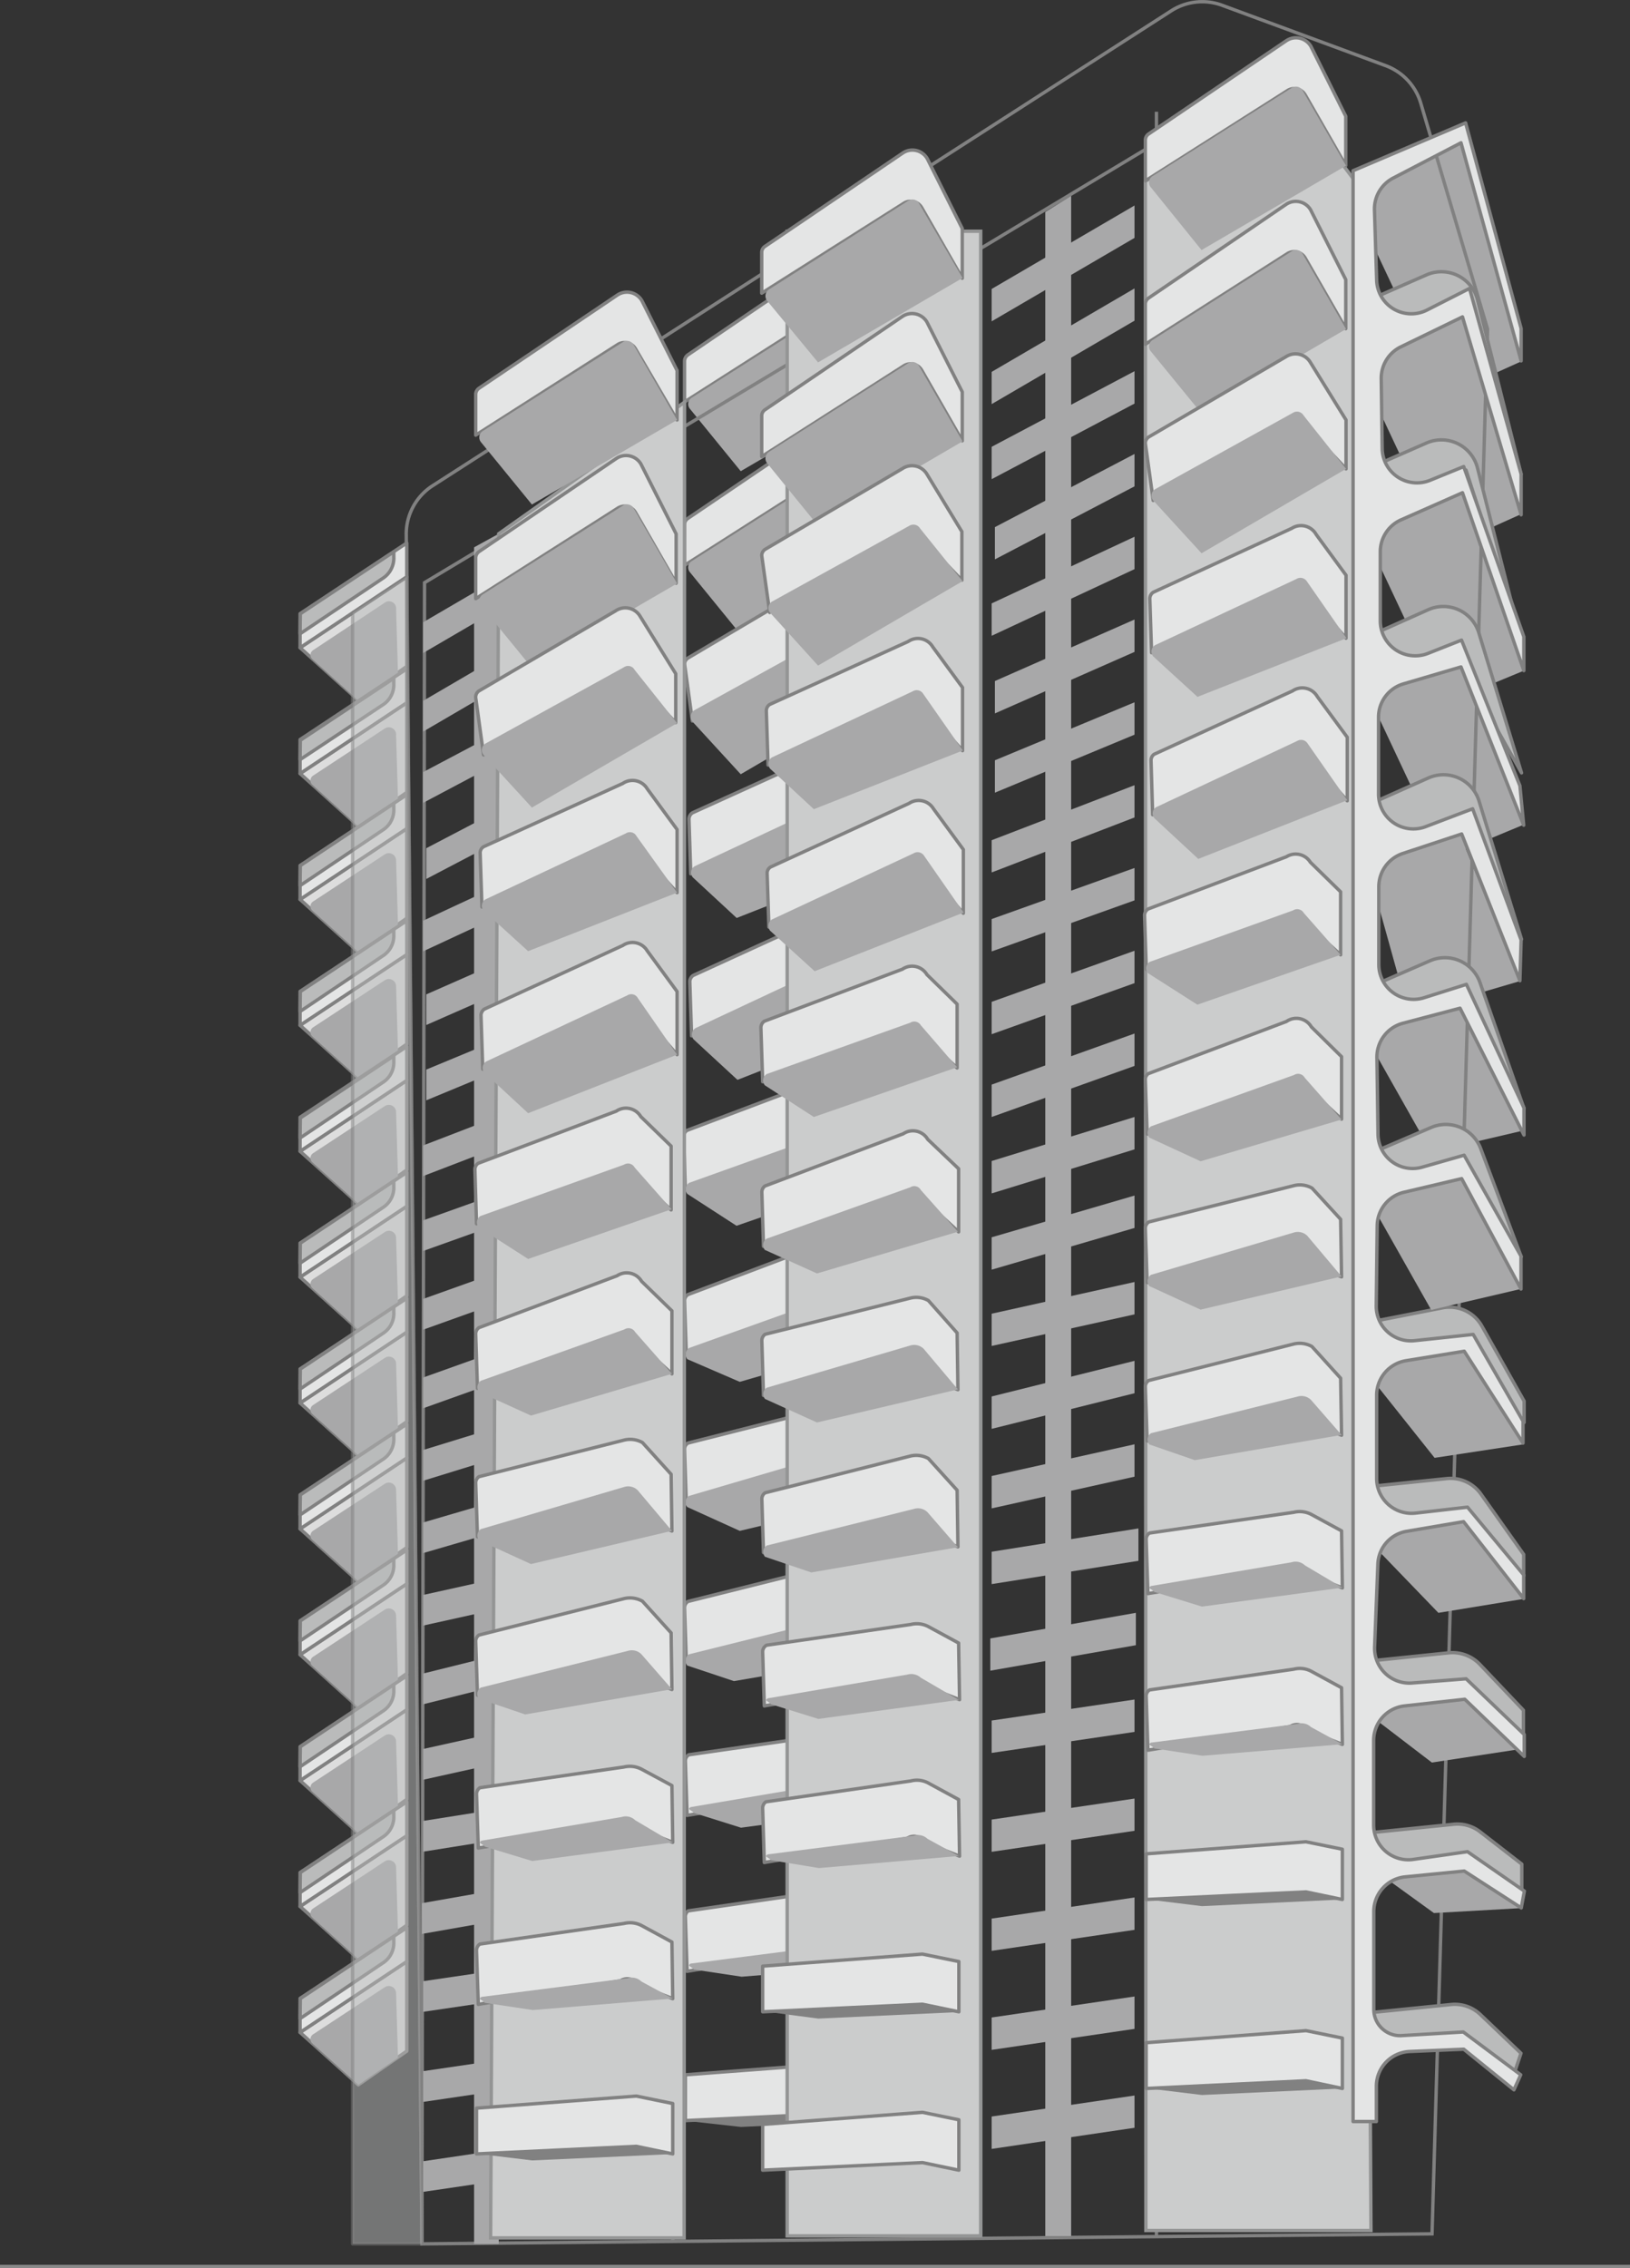
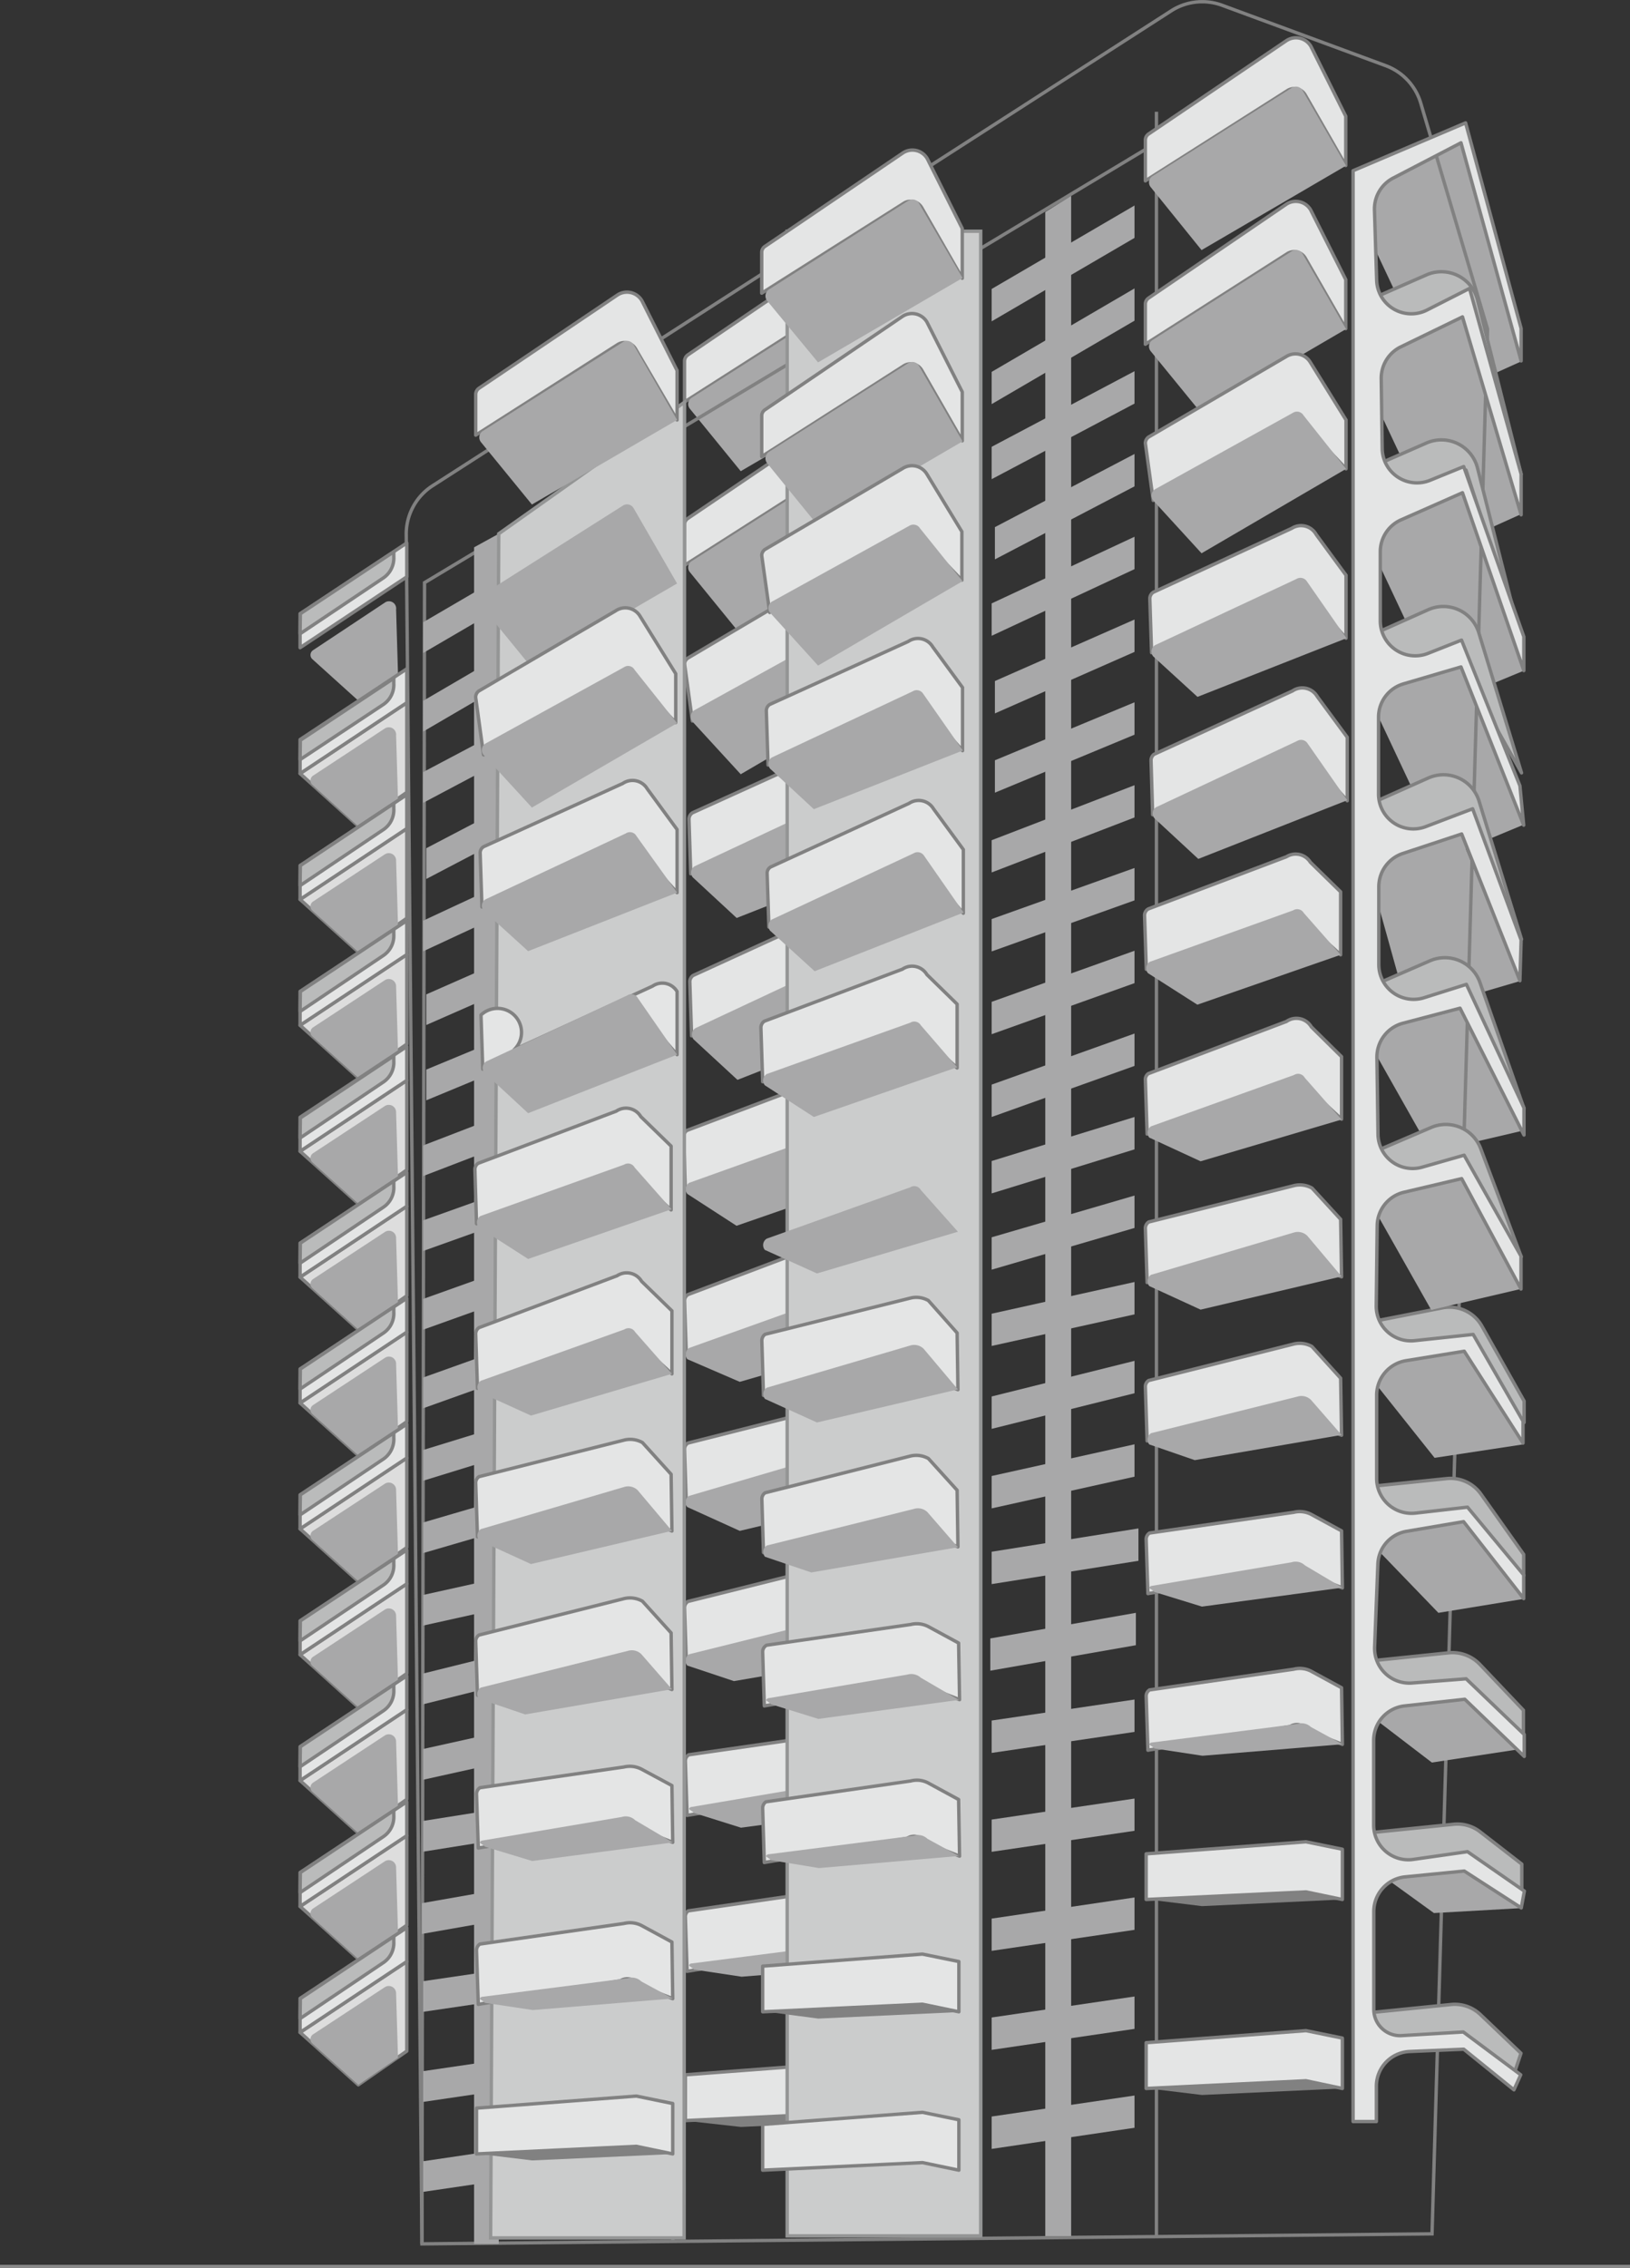
<svg xmlns="http://www.w3.org/2000/svg" viewBox="0 0 120.37 167.42">
  <rect x="0" y="0" width="120.37" height="167.42" fill="#333333" stroke="none" />
  <defs>
    <style>.cls-1{opacity:0.9;}.cls-2{fill:#f7f8f8;}.cls-2,.cls-5,.cls-6,.cls-7,.cls-9{stroke:#898989;}.cls-2,.cls-6,.cls-7,.cls-9{stroke-linecap:round;stroke-linejoin:round;}.cls-2,.cls-5,.cls-6,.cls-7,.cls-8,.cls-9{stroke-width:0.25px;}.cls-3{fill:#b5b5b6;}.cls-4{fill:#898989;}.cls-5{fill:none;}.cls-5,.cls-8{stroke-miterlimit:10;}.cls-6{fill:#efefef;}.cls-7,.cls-9{fill:#c9caca;}.cls-8{fill:#dcdddd;stroke:#9fa0a0;}.cls-9{opacity:0.49;}</style>
  </defs>
  <title>资源 5</title>
  <g id="图层_2" data-name="图层 2">
    <g id="图层_1-2" data-name="图层 1">
      <g class="cls-1">
        <path class="cls-2" d="M50.55,26.67v3L61,23a.93.93,0,0,1,1.31.32l3,5.22V24.9l-2.6-5.17a1.28,1.28,0,0,0-1.81-.4L50.79,26.2A.58.58,0,0,0,50.55,26.67Z" />
        <path class="cls-3" d="M54.7,34.78l10.67-6.23L62.16,23a.56.56,0,0,0-.79-.19L51.08,29.36a.55.55,0,0,0-.13.82Z" />
        <path class="cls-2" d="M50.55,38.73v3L61,35.07a.93.93,0,0,1,1.31.32l3,5.22V37l-2.6-5.17a1.28,1.28,0,0,0-1.81-.4L50.79,38.27A.55.55,0,0,0,50.55,38.73Z" />
        <path class="cls-3" d="M54.7,46.84l10.67-6.23-3.21-5.56a.57.57,0,0,0-.79-.19L51.08,41.42a.55.55,0,0,0-.13.82Z" />
        <path class="cls-2" d="M50.55,49l.58,4.22,10-5.7a.94.94,0,0,1,1.31.32l2.88,3V47.27L62.74,43a1.28,1.28,0,0,0-1.81-.41L50.79,48.58A.56.56,0,0,0,50.55,49Z" />
        <path class="cls-3" d="M54.7,57.15l10.67-6.23L62.23,47a.56.56,0,0,0-.78-.19L51.27,52.43a.56.56,0,0,0-.14.83Z" />
        <path class="cls-2" d="M50.88,60.5l.13,4L61.34,60a.93.93,0,0,1,1.31.32l2.72,3.09V58.77l-2.2-3a1.28,1.28,0,0,0-1.81-.41L51.13,60A.57.57,0,0,0,50.88,60.5Z" />
        <path class="cls-3" d="M54.4,67.76l11-4.33-2.91-4.18a.57.57,0,0,0-.79-.19l-10.4,4.88a.55.55,0,0,0-.14.82Z" />
        <path class="cls-2" d="M50.94,72.46l.13,4L61.4,72a.93.93,0,0,1,1.31.32l2.72,3.09V70.73l-2.2-3a1.28,1.28,0,0,0-1.81-.41L51.19,72A.57.57,0,0,0,50.94,72.46Z" />
        <path class="cls-3" d="M54.46,79.71l11-4.32-2.91-4.18a.56.56,0,0,0-.79-.19l-10.4,4.87a.56.56,0,0,0-.14.83Z" />
        <path class="cls-2" d="M50.49,83.87l.12,4,10.57-3.64a.94.94,0,0,1,1.31.32L65,86.8V82.15L62.74,80a1.28,1.28,0,0,0-1.81-.41l-10.2,3.85A.56.56,0,0,0,50.49,83.87Z" />
        <path class="cls-3" d="M54.39,90.48,65,86.8l-2.72-3.09a.56.56,0,0,0-.79-.19l-10.6,3.79a.56.56,0,0,0-.13.82Z" />
        <path class="cls-2" d="M50.55,96l.13,4,10.57-3.63a.93.93,0,0,1,1.31.32L65,99V94.3l-2.23-2.18a1.28,1.28,0,0,0-1.81-.4L50.8,95.56A.56.56,0,0,0,50.55,96Z" />
        <path class="cls-3" d="M54.63,102,65,99l-2.72-3.1a.57.57,0,0,0-.79-.19l-10.6,3.79a.57.57,0,0,0-.13.83Z" />
        <path class="cls-2" d="M50.55,107l.13,4,10.5-1.74a.93.93,0,0,1,1.31.32l2.55,1L65,106.36,62.86,104a1.87,1.87,0,0,0-1.35-.19L50.8,106.52A.54.54,0,0,0,50.55,107Z" />
        <path class="cls-3" d="M54.63,113,65,110.54l-2.53-3a1,1,0,0,0-1-.23l-10.59,3.11a.56.56,0,0,0-.13.82Z" />
        <path class="cls-2" d="M50.55,118.68l.13,3.95,10.5-1.74a.93.93,0,0,1,1.31.32l2.55,1L65,118.05l-2.12-2.34a1.82,1.82,0,0,0-1.35-.18L50.8,118.21A.56.56,0,0,0,50.55,118.68Z" />
        <path class="cls-3" d="M54.2,124.09,65,122.24l-2.26-2.6a1,1,0,0,0-1-.23l-10.86,2.7a.57.57,0,0,0-.13.83Z" />
        <path class="cls-2" d="M50.61,130l.13,4,10.51-1.75a.94.94,0,0,1,1.31.32l2.54,1L65,129.33l-2.19-1.19A1.82,1.82,0,0,0,61.5,128l-10.64,1.53A.54.54,0,0,0,50.61,130Z" />
        <path class="cls-3" d="M54.72,134.91l10.38-1.4-2.77-1.64a1,1,0,0,0-1-.23L51,133.39c-.28.18,0,.17.25.43Z" />
        <path class="cls-2" d="M50.61,141.51l.13,4,10.51-1.74a.94.94,0,0,1,1.31.32l2.54,1L65,140.88l-2.19-1.18a1.87,1.87,0,0,0-1.35-.19l-10.64,1.54A.53.53,0,0,0,50.61,141.51Z" />
        <path class="cls-3" d="M54.77,145.91l10.33-.84-2.32-1.27a1,1,0,0,0-1-.24L51,144.94c-.28.18,0,.18.25.44Z" />
        <path class="cls-4" d="M54.72,157l10.38-.49-3.18-1.48a1,1,0,0,0-1-.23L50.86,156v.57Z" />
        <polygon class="cls-2" points="62.41 152.26 50.61 153.15 50.61 156.53 62.41 155.97 65.1 156.53 65.1 152.81 62.41 152.26" />
        <polygon class="cls-3" points="100.72 62.95 107.81 61.61 112.24 72.42 108.32 73.57 103.22 71.93 100.72 62.95" />
        <polygon class="cls-3" points="100.84 49.94 107.93 48.6 112.52 60.87 106.68 63.3 101.8 52.92 100.84 49.94" />
        <polygon class="cls-3" points="100.84 38.57 108.23 34.7 112.52 49.51 106.68 51.93 101.8 41.56 100.84 38.57" />
        <polygon class="cls-3" points="100.38 26.24 107.77 22.36 112.33 37.95 106.65 40.51 101.34 29.22 100.38 26.24" />
        <polygon class="cls-3" points="100.38 13.79 107.77 9.91 112.33 26.68 106.65 29.24 101.34 17.96 100.38 13.79" />
        <polygon class="cls-3" points="100.72 76.22 107.84 74 112.28 83.5 105.69 85.04 101.24 77.17 100.72 76.22" />
        <path class="cls-5" d="M31.16,165.63,30,39.43A4.24,4.24,0,0,1,32,35.82L86.49.8A4.24,4.24,0,0,1,90.25.39l12.06,4.45a4.23,4.23,0,0,1,2.61,2.78l4.93,16.67-4.1,140.6Z" />
        <line class="cls-5" x1="85.4" y1="8.25" x2="85.4" y2="165.05" />
        <line class="cls-5" x1="49.69" y1="30.98" x2="49.69" y2="165.37" />
        <line class="cls-5" x1="72.42" y1="18.34" x2="72.42" y2="165.05" />
        <polyline class="cls-5" points="85.4 10.54 31.35 43.01 31.16 165.63" />
        <polygon class="cls-3" points="79.1 165.05 77.19 165.05 77.19 15.65 79.1 14.46 79.1 165.05" />
        <polygon class="cls-3" points="83.78 17.56 73.23 23.72 73.23 21.33 83.78 15.17 83.78 17.56" />
        <polygon class="cls-3" points="83.78 23.67 73.23 29.83 73.23 27.45 83.78 21.29 83.78 23.67" />
        <polygon class="cls-3" points="83.78 29.79 73.23 35.37 73.23 32.98 83.78 27.4 83.78 29.79" />
        <polygon class="cls-3" points="83.78 35.9 73.47 41.29 73.47 38.91 83.78 33.51 83.78 35.9" />
        <polygon class="cls-3" points="83.78 42.01 73.23 46.93 73.23 44.54 83.78 39.62 83.78 42.01" />
        <polygon class="cls-3" points="83.78 48.12 73.47 52.66 73.47 50.27 83.78 45.73 83.78 48.12" />
        <polygon class="cls-3" points="83.78 54.23 73.47 58.51 73.47 56.12 83.78 51.84 83.78 54.23" />
        <polygon class="cls-3" points="83.78 60.34 73.23 64.4 73.23 62.02 83.78 57.96 83.78 60.34" />
        <polygon class="cls-3" points="83.78 66.46 73.23 70.23 73.23 67.84 83.78 64.07 83.78 66.46" />
        <polygon class="cls-3" points="83.78 72.57 73.23 76.34 73.23 73.95 83.78 70.18 83.78 72.57" />
        <polygon class="cls-3" points="83.78 78.68 73.23 82.45 73.23 80.06 83.78 76.29 83.78 78.68" />
        <polygon class="cls-3" points="83.78 84.84 73.23 88.09 73.23 85.7 83.78 82.45 83.78 84.84" />
        <polygon class="cls-3" points="83.78 90.64 73.23 93.72 73.23 91.33 83.78 88.25 83.78 90.64" />
        <polygon class="cls-3" points="83.78 97.02 73.23 99.35 73.23 96.97 83.78 94.63 83.78 97.02" />
        <polygon class="cls-3" points="83.78 102.84 73.23 105.47 73.23 103.08 83.78 100.45 83.78 102.84" />
        <polygon class="cls-3" points="83.78 109 73.23 111.34 73.23 108.95 83.78 106.61 83.78 109" />
        <polygon class="cls-3" points="84.07 115.21 73.23 116.93 73.23 114.54 84.07 112.82 84.07 115.21" />
        <polygon class="cls-3" points="83.88 121.44 73.13 123.32 73.13 120.94 83.88 119.05 83.88 121.44" />
        <polygon class="cls-3" points="83.78 127.84 73.23 129.39 73.23 127 83.78 125.45 83.78 127.84" />
        <polygon class="cls-3" points="83.78 135.14 73.23 136.69 73.23 134.31 83.78 132.76 83.78 135.14" />
        <polygon class="cls-3" points="83.78 142.45 73.23 144 73.23 141.62 83.78 140.06 83.78 142.45" />
        <polygon class="cls-3" points="83.78 149.76 73.23 151.31 73.23 148.92 83.78 147.37 83.78 149.76" />
        <polygon class="cls-3" points="83.78 157.06 73.23 158.62 73.23 156.23 83.78 154.68 83.78 157.06" />
        <polygon class="cls-3" points="36.83 165.63 35.01 165.63 35.01 40.4 36.83 39.4 36.83 165.63" />
        <polygon class="cls-3" points="41.27 42.35 31.25 48.2 31.25 45.93 41.27 40.08 41.27 42.35" />
        <polygon class="cls-3" points="41.27 48.15 31.25 54 31.25 51.73 41.27 45.88 41.27 48.15" />
        <polygon class="cls-3" points="41.27 53.95 31.25 59.26 31.25 56.99 41.27 51.69 41.27 53.95" />
        <polygon class="cls-3" points="41.27 59.75 31.48 64.88 31.48 62.61 41.27 57.49 41.27 59.75" />
        <polygon class="cls-3" points="41.27 65.56 31.25 70.22 31.25 67.96 41.27 63.29 41.27 65.56" />
        <polygon class="cls-3" points="41.27 71.36 31.48 75.66 31.48 73.4 41.27 69.09 41.27 71.36" />
        <polygon class="cls-3" points="41.27 77.16 31.48 81.22 31.48 78.95 41.27 74.89 41.27 77.16" />
        <polygon class="cls-3" points="41.27 82.96 31.25 86.81 31.25 84.55 41.27 80.69 41.27 82.96" />
        <polygon class="cls-3" points="41.27 88.76 31.25 92.34 31.25 90.08 41.27 86.5 41.27 88.76" />
        <polygon class="cls-3" points="41.27 94.56 31.25 98.15 31.25 95.88 41.27 92.3 41.27 94.56" />
        <polygon class="cls-3" points="41.27 100.37 31.25 103.95 31.25 101.68 41.27 98.1 41.27 100.37" />
        <polygon class="cls-3" points="41.27 106.21 31.25 109.3 31.25 107.03 41.27 103.95 41.27 106.21" />
        <polygon class="cls-3" points="41.27 111.72 31.25 114.64 31.25 112.38 41.27 109.45 41.27 111.72" />
        <polygon class="cls-3" points="41.27 117.77 31.25 119.99 31.25 117.73 41.27 115.51 41.27 117.77" />
        <polygon class="cls-3" points="41.27 123.3 31.25 125.8 31.25 123.53 41.27 121.04 41.27 123.3" />
        <polygon class="cls-3" points="41.27 129.15 31.25 131.37 31.25 129.1 41.27 126.88 41.27 129.15" />
        <polygon class="cls-3" points="41.54 135.04 31.25 136.68 31.25 134.41 41.54 132.78 41.54 135.04" />
        <polygon class="cls-3" points="41.36 140.96 31.16 142.75 31.16 140.48 41.36 138.69 41.36 140.96" />
        <polygon class="cls-3" points="41.27 147.03 31.25 148.5 31.25 146.24 41.27 144.77 41.27 147.03" />
        <polygon class="cls-3" points="41.27 153.68 31.25 155.15 31.25 152.88 41.27 151.41 41.27 153.68" />
        <polygon class="cls-3" points="41.27 160.32 31.25 161.79 31.25 159.53 41.27 158.05 41.27 160.32" />
-         <polygon class="cls-6" points="30.04 42.58 22.16 47.81 26.46 51.69 30.04 49.19 30.04 42.58" />
        <path class="cls-3" d="M28.42,44.48,23.11,48a.42.42,0,0,0-.05.65l3.4,3.07,2.93-2-.14-4.73A.53.53,0,0,0,28.42,44.48Z" />
        <polygon class="cls-2" points="22.16 45.3 22.16 47.81 30.04 42.58 30.04 40.08 22.16 45.3" />
        <path class="cls-7" d="M22.16,46.78l6.15-4.12a1.77,1.77,0,0,0,.77-1.55l0-.38-6.9,4.57Z" />
        <polygon class="cls-6" points="30.04 51.87 22.16 57.1 26.46 60.98 30.04 58.49 30.04 51.87" />
        <path class="cls-3" d="M28.42,53.77l-5.31,3.49a.43.43,0,0,0-.05.66L26.46,61l2.93-2-.14-4.72A.54.54,0,0,0,28.42,53.77Z" />
        <polygon class="cls-2" points="22.16 54.59 22.16 57.1 30.04 51.87 30.04 49.37 22.16 54.59" />
        <path class="cls-7" d="M22.16,56.07,28.31,52a1.76,1.76,0,0,0,.77-1.54l0-.39-6.9,4.57Z" />
        <polygon class="cls-6" points="30.04 61.16 22.16 66.39 26.46 70.27 30.04 67.78 30.04 61.16" />
        <path class="cls-3" d="M28.42,63.06l-5.31,3.49a.43.43,0,0,0-.05.66l3.4,3.06,2.93-2-.14-4.73A.54.54,0,0,0,28.42,63.06Z" />
        <polygon class="cls-2" points="22.16 63.89 22.16 66.39 30.04 61.16 30.04 58.66 22.16 63.89" />
        <path class="cls-7" d="M22.16,65.37l6.15-4.13a1.75,1.75,0,0,0,.77-1.54l0-.39-6.9,4.58Z" />
        <polygon class="cls-6" points="30.04 70.46 22.16 75.68 26.46 79.56 30.04 77.07 30.04 70.46" />
        <path class="cls-3" d="M28.42,72.35l-5.31,3.49a.43.43,0,0,0-.05.66l3.4,3.06,2.93-2-.14-4.73A.54.54,0,0,0,28.42,72.35Z" />
        <polygon class="cls-2" points="22.16 73.18 22.16 75.68 30.04 70.46 30.04 67.96 22.16 73.18" />
        <path class="cls-7" d="M22.16,74.66l6.15-4.13A1.75,1.75,0,0,0,29.08,69l0-.39-6.9,4.58Z" />
        <polygon class="cls-6" points="30.04 79.75 22.16 84.98 26.46 88.85 30.04 86.36 30.04 79.75" />
        <path class="cls-3" d="M28.42,81.64l-5.31,3.49a.43.43,0,0,0-.05.66l3.4,3.06,2.93-2-.14-4.73A.54.54,0,0,0,28.42,81.64Z" />
        <polygon class="cls-2" points="22.16 82.47 22.16 84.98 30.04 79.75 30.04 77.25 22.16 82.47" />
        <path class="cls-7" d="M22.16,84l6.15-4.13a1.75,1.75,0,0,0,.77-1.54l0-.39-6.9,4.58Z" />
        <polygon class="cls-6" points="30.04 89.04 22.16 94.27 26.46 98.14 30.04 95.65 30.04 89.04" />
        <path class="cls-3" d="M28.42,90.94l-5.31,3.48a.43.43,0,0,0-.05.66l3.4,3.06,2.93-2-.14-4.73A.53.53,0,0,0,28.42,90.94Z" />
        <polygon class="cls-2" points="22.16 91.76 22.16 94.27 30.04 89.04 30.04 86.54 22.16 91.76" />
        <path class="cls-7" d="M22.16,93.24l6.15-4.13a1.74,1.74,0,0,0,.77-1.54l0-.39-6.9,4.58Z" />
        <polygon class="cls-6" points="30.04 98.33 22.16 103.56 26.46 107.43 30.04 104.94 30.04 98.33" />
        <path class="cls-3" d="M28.42,100.23l-5.31,3.49a.42.42,0,0,0-.05.65l3.4,3.06,2.93-2-.14-4.73A.53.53,0,0,0,28.42,100.23Z" />
        <polygon class="cls-2" points="22.16 101.05 22.16 103.56 30.04 98.33 30.04 95.83 22.16 101.05" />
        <path class="cls-7" d="M22.16,102.53l6.15-4.13a1.74,1.74,0,0,0,.77-1.54l0-.39-6.9,4.58Z" />
        <polygon class="cls-6" points="30.04 107.62 22.16 112.85 26.46 116.73 30.04 114.23 30.04 107.62" />
        <path class="cls-3" d="M28.42,109.52,23.11,113a.43.43,0,0,0-.05.66l3.4,3.06,2.93-2L29.25,110A.54.54,0,0,0,28.42,109.52Z" />
        <polygon class="cls-2" points="22.16 110.34 22.16 112.85 30.04 107.62 30.04 105.12 22.16 110.34" />
        <path class="cls-7" d="M22.16,111.82l6.15-4.12a1.77,1.77,0,0,0,.77-1.55l0-.38-6.9,4.57Z" />
        <polygon class="cls-6" points="30.04 116.91 22.16 122.14 26.46 126.02 30.04 123.53 30.04 116.91" />
        <path class="cls-3" d="M28.42,118.81l-5.31,3.49a.43.43,0,0,0-.05.66l3.4,3.06,2.93-2-.14-4.73A.54.54,0,0,0,28.42,118.81Z" />
        <polygon class="cls-2" points="22.16 119.64 22.16 122.14 30.04 116.91 30.04 114.41 22.16 119.64" />
        <path class="cls-7" d="M22.16,121.12,28.31,117a1.75,1.75,0,0,0,.77-1.54l0-.39-6.9,4.57Z" />
        <polygon class="cls-6" points="30.04 126.2 22.16 131.43 26.46 135.31 30.04 132.82 30.04 126.2" />
        <path class="cls-3" d="M28.42,128.1l-5.31,3.49a.43.43,0,0,0-.05.66l3.4,3.06,2.93-2-.14-4.73A.54.54,0,0,0,28.42,128.1Z" />
        <polygon class="cls-2" points="22.16 128.93 22.16 131.43 30.04 126.2 30.04 123.7 22.16 128.93" />
        <path class="cls-7" d="M22.16,130.41l6.15-4.13a1.75,1.75,0,0,0,.77-1.54l0-.39-6.9,4.58Z" />
        <polygon class="cls-6" points="30.04 135.5 22.16 140.72 26.46 144.6 30.04 142.11 30.04 135.5" />
        <path class="cls-3" d="M28.42,137.39l-5.31,3.49a.43.43,0,0,0-.05.66l3.4,3.06,2.93-2-.14-4.73A.54.54,0,0,0,28.42,137.39Z" />
        <polygon class="cls-2" points="22.16 138.22 22.16 140.72 30.04 135.5 30.04 133 22.16 138.22" />
        <path class="cls-7" d="M22.16,139.7l6.15-4.13a1.75,1.75,0,0,0,.77-1.54l0-.39-6.9,4.58Z" />
        <polygon class="cls-6" points="30.04 144.79 22.16 150.02 26.46 153.89 30.04 151.4 30.04 144.79" />
        <path class="cls-3" d="M28.42,146.68l-5.31,3.49a.43.43,0,0,0-.05.66l3.4,3.06,2.93-2-.14-4.73A.54.54,0,0,0,28.42,146.68Z" />
        <polygon class="cls-2" points="22.16 147.51 22.16 150.02 30.04 144.79 30.04 142.29 22.16 147.51" />
        <path class="cls-7" d="M22.16,149l6.15-4.13a1.75,1.75,0,0,0,.77-1.54l0-.39-6.9,4.58Z" />
        <path class="cls-7" d="M101,22.19l4.34-1.9a2.75,2.75,0,0,1,3.77,1.85L112.33,35l-4.1-12.7-4.87,2.1Z" />
        <path class="cls-7" d="M101,34.6l4.34-1.9a2.75,2.75,0,0,1,3.77,1.85l3.25,12.85-4.1-12.7-4.87,2.1Z" />
        <path class="cls-7" d="M101,47l4.48-2a2.74,2.74,0,0,1,3.73,1.72l3.15,10.33-5-8.9-4,1Z" />
        <path class="cls-7" d="M101,59.42l4.49-2a2.75,2.75,0,0,1,3.73,1.7l3.14,10.21-3.59-8.63-5.38.88Z" />
        <path class="cls-7" d="M101,72.92l4.6-2a2.75,2.75,0,0,1,3.69,1.6l3.26,9.32-3.78-7.6-5.38.88Z" />
        <path class="cls-7" d="M101,85.23l4.67-2a2.75,2.75,0,0,1,3.67,1.54l3,8-3.59-6.18-5.38.88Z" />
        <path class="cls-7" d="M101,97.62l5.51-1.08a2.74,2.74,0,0,1,2.92,1.34l3.12,5.54V105l-4.46-5.94-4.7.76Z" />
        <path class="cls-7" d="M101.12,109.73l5.72-.59a2.75,2.75,0,0,1,2.52,1.14l3.16,4.46v1.57l-4.46-4.44-4.7.76Z" />
        <path class="cls-7" d="M101,122.62,107,122a2.8,2.8,0,0,1,2.27.84l3.23,3.4v2.28l-4.46-4.44-4.7.77Z" />
        <path class="cls-7" d="M101,135.3l6.31-.64a2.73,2.73,0,0,1,2,.56l3.07,2.38v2.28l-4.24-3.13-6,1Z" />
        <path class="cls-7" d="M101,148.58l6.16-.62a2.74,2.74,0,0,1,2.16.74l3,2.86-.54,1.61-3.7-3.13-6,1Z" />
        <polyline class="cls-3" points="101.77 138.23 107.82 137.45 112.28 140.85 105.89 141.21 101.77 138.23" />
        <polyline class="cls-3" points="100.94 126.43 108.32 124.97 112.05 129.14 105.74 130.1 100.94 126.43" />
        <polygon class="cls-3" points="100.97 113.2 108.06 111.87 112.52 118.02 106.22 119.05 101.49 114.15 100.97 113.2" />
        <polygon class="cls-3" points="100.72 100.76 107.81 99.43 112.52 106.61 105.94 107.61 101.24 101.71 100.72 100.76" />
        <polygon class="cls-3" points="100.72 87.87 107.81 86.53 112.28 95.15 105.69 96.69 101.24 88.82 100.72 87.87" />
        <rect class="cls-8" x="58.13" y="17.07" width="14.29" height="147.97" />
-         <polygon class="cls-8" points="101.24 164.64 84.62 164.64 84.58 13.38 95.07 6.69 100.38 13.79 101.24 164.64" />
        <polygon class="cls-8" points="50.52 165.19 36.23 165.19 36.83 39.4 50.55 29.69 50.52 165.19" />
        <path class="cls-2" d="M107.89,10.54l-5,2.6a2.57,2.57,0,0,0-1.39,2.36l.16,5.17a2.56,2.56,0,0,0,3.73,2.21l3.13-1.59L112.33,35v3L108,23.39l-4.61,2.24A2.58,2.58,0,0,0,102,28l.07,5.11a2.57,2.57,0,0,0,3.57,2.33l2.45-1,4.44,12.56V49.5L108,36.37l-4.53,2a2.57,2.57,0,0,0-1.54,2.35l0,5.11a2.58,2.58,0,0,0,3.47,2.42l2.53-1L112.24,58l.28,2.91-4.63-11.68-4.25,1.25a2.56,2.56,0,0,0-1.84,2.48l0,5.69A2.57,2.57,0,0,0,105.33,61l3.42-1.3,3.58,9.69-.09,3-4.3-10.83L103.59,63a2.59,2.59,0,0,0-1.77,2.43l0,5.76a2.57,2.57,0,0,0,3.3,2.47l3.17-1,4.25,9.12v2l-4.72-9.36-4.22,1.11a2.58,2.58,0,0,0-1.92,2.52l.08,5.67A2.56,2.56,0,0,0,105,86.16l3.12-.89,4.2,7.45,0,2.43L107.94,87l-4.24,1a2.57,2.57,0,0,0-2,2.45l-.07,5.92a2.56,2.56,0,0,0,2.83,2.59l4.33-.46,3.68,6.4v1.62l-4.34-6.78-4.31.7a2.59,2.59,0,0,0-2.16,2.52l0,6.15a2.58,2.58,0,0,0,2.86,2.58l3.85-.44,4.15,5V118l-4.44-5.68-4.19.71a2.55,2.55,0,0,0-2.14,2.43l-.24,6.11a2.57,2.57,0,0,0,2.76,2.66l4-.31,4.29,4.11v1.62l-4.39-4.22-4.44.49a2.56,2.56,0,0,0-2.29,2.55v6.24a2.56,2.56,0,0,0,2.93,2.54l4-.57,4.2,2.91-.23,1.24-4.21-2.72-4.37.43a2.57,2.57,0,0,0-2.31,2.56v7.23a1.94,1.94,0,0,0,2,1.93l4.61-.27,4.24,3.16-.5,1.11-3.71-3-4,.17a2.57,2.57,0,0,0-2.45,2.57v2.6H99.92v-144l8.31-3.53,4.1,15.18v2.39Z" />
        <path class="cls-2" d="M56.25,18.64v3L66.75,15a.94.94,0,0,1,1.31.32l3,5.22V16.87L68.47,11.7a1.27,1.27,0,0,0-1.81-.4L56.5,18.18A.53.53,0,0,0,56.25,18.64Z" />
        <path class="cls-3" d="M60.41,26.75l10.67-6.23L67.86,15a.56.56,0,0,0-.78-.19l-10.3,6.56a.57.57,0,0,0-.13.83Z" />
        <path class="cls-2" d="M56.25,30.7v3L66.75,27a.94.94,0,0,1,1.31.32l3,5.22V28.93l-2.61-5.16a1.28,1.28,0,0,0-1.81-.41L56.5,30.24A.54.54,0,0,0,56.25,30.7Z" />
        <path class="cls-3" d="M60.41,38.81l10.67-6.23L67.86,27a.56.56,0,0,0-.78-.2l-10.3,6.56a.57.57,0,0,0-.13.83Z" />
        <path class="cls-2" d="M56.25,41l.59,4.21,10-5.7a.94.94,0,0,1,1.31.32l2.88,3V39.24L68.45,35a1.28,1.28,0,0,0-1.81-.41L56.5,40.55A.56.56,0,0,0,56.25,41Z" />
        <path class="cls-3" d="M60.41,49.13,71.08,42.9,67.94,39a.57.57,0,0,0-.79-.19L57,44.41a.56.56,0,0,0-.13.82Z" />
        <path class="cls-2" d="M56.59,52.47l.13,4L67.05,52a.94.94,0,0,1,1.31.32l2.72,3.09V50.75l-2.2-3a1.27,1.27,0,0,0-1.81-.4L56.84,52A.56.56,0,0,0,56.59,52.47Z" />
        <path class="cls-3" d="M60.1,59.73l11-4.33-2.92-4.18a.56.56,0,0,0-.78-.19L57,55.91a.57.57,0,0,0-.13.83Z" />
        <path class="cls-2" d="M56.65,64.43l.13,4L67.11,64a.93.93,0,0,1,1.31.32l2.72,3.09V62.71l-2.2-3a1.28,1.28,0,0,0-1.81-.41L56.9,64A.54.54,0,0,0,56.65,64.43Z" />
        <path class="cls-3" d="M60.16,71.69l11-4.33-2.91-4.18a.57.57,0,0,0-.79-.19L57,67.87a.57.57,0,0,0-.13.83Z" />
        <path class="cls-2" d="M56.19,75.85l.13,4,10.57-3.63a.93.93,0,0,1,1.31.32l2.48,2.29V74.12l-2.23-2.18a1.27,1.27,0,0,0-1.81-.4l-10.2,3.84A.59.59,0,0,0,56.19,75.85Z" />
        <path class="cls-3" d="M60.1,82.45l10.58-3.67L68,75.68a.56.56,0,0,0-.78-.19l-10.6,3.79a.56.56,0,0,0-.14.83Z" />
-         <path class="cls-2" d="M56.26,88l.12,4L67,88.32a.94.94,0,0,1,1.31.32l2.48,2.29V86.27L68.51,84.1a1.27,1.27,0,0,0-1.81-.41L56.5,87.54A.55.55,0,0,0,56.26,88Z" />
        <path class="cls-3" d="M60.33,94l10.41-3.08L68,87.84a.55.55,0,0,0-.78-.2l-10.6,3.79a.56.56,0,0,0-.14.83Z" />
        <path class="cls-2" d="M56.26,99l.12,4,10.51-1.74a.93.93,0,0,1,1.31.32l2.54,1-.06-4.19L68.56,96a1.8,1.8,0,0,0-1.34-.18L56.5,98.49A.58.58,0,0,0,56.26,99Z" />
        <path class="cls-3" d="M60.33,105l10.41-2.44-2.53-3a1,1,0,0,0-1-.24l-10.58,3.11a.56.56,0,0,0-.14.83Z" />
        <path class="cls-2" d="M56.26,110.65l.12,3.95,10.51-1.74a.94.94,0,0,1,1.31.32l2.54,1L70.68,110l-2.12-2.34a1.84,1.84,0,0,0-1.34-.18L56.5,110.19A.55.55,0,0,0,56.26,110.65Z" />
        <path class="cls-3" d="M59.91,116.07l10.83-1.86-2.25-2.59a1,1,0,0,0-1-.24l-10.86,2.7a.56.56,0,0,0-.14.83Z" />
        <path class="cls-2" d="M56.32,121.92l.12,4L67,124.14a.93.93,0,0,1,1.31.32l2.55,1-.07-4.18-2.19-1.19a1.83,1.83,0,0,0-1.34-.18l-10.65,1.53A.56.56,0,0,0,56.32,121.92Z" />
        <path class="cls-3" d="M60.43,126.88l10.38-1.4L68,123.84a1.05,1.05,0,0,0-1-.23L56.7,125.36c-.28.18,0,.18.25.44Z" />
        <path class="cls-2" d="M56.32,133.48l.12,4L67,135.69a.94.94,0,0,1,1.31.32l2.55,1-.07-4.18-2.19-1.19a1.78,1.78,0,0,0-1.34-.18L56.56,133A.56.56,0,0,0,56.32,133.48Z" />
        <path class="cls-3" d="M60.48,137.89,70.81,137l-2.32-1.27a1,1,0,0,0-1-.23l-10.8,1.38c-.28.18,0,.17.25.43Z" />
        <path class="cls-4" d="M60.43,149l10.38-.48L67.62,147a1,1,0,0,0-1-.24l-10.07,1.15v.58Z" />
        <polygon class="cls-2" points="68.12 144.24 56.32 145.13 56.32 148.5 68.12 147.94 70.81 148.5 70.81 144.79 68.12 144.24" />
        <polygon class="cls-2" points="68.12 155.92 56.32 156.81 56.32 160.19 68.12 159.63 70.81 160.19 70.81 156.47 68.12 155.92" />
        <path class="cls-2" d="M35.13,29.12v3l10.49-6.69a.94.94,0,0,1,1.31.32L50,31V27.35l-2.6-5.16a1.28,1.28,0,0,0-1.81-.41L35.37,28.66A.56.56,0,0,0,35.13,29.12Z" />
        <path class="cls-3" d="M39.28,37.24,50,31l-3.21-5.55a.56.56,0,0,0-.79-.2L35.66,31.81a.56.56,0,0,0-.14.83Z" />
-         <path class="cls-2" d="M35.13,41.19v3l10.49-6.68a.93.93,0,0,1,1.31.32l3,5.22V39.41l-2.6-5.16a1.28,1.28,0,0,0-1.81-.41L35.37,40.72A.58.58,0,0,0,35.13,41.19Z" />
        <path class="cls-3" d="M39.28,49.3,50,43.07l-3.21-5.56a.56.56,0,0,0-.79-.19L35.66,43.87a.56.56,0,0,0-.14.83Z" />
        <path class="cls-2" d="M35.13,51.5l.58,4.22,10-5.7a.93.93,0,0,1,1.31.32l2.88,3V49.73l-2.63-4.24a1.27,1.27,0,0,0-1.81-.4L35.37,51A.55.55,0,0,0,35.13,51.5Z" />
        <path class="cls-3" d="M39.28,59.61,50,53.38l-3.14-3.94a.54.54,0,0,0-.78-.19L35.84,54.89a.57.57,0,0,0-.13.83Z" />
        <path class="cls-2" d="M35.46,63l.13,3.95,10.33-4.44a.94.94,0,0,1,1.31.32L50,65.89V61.23l-2.2-3a1.27,1.27,0,0,0-1.81-.4L35.71,62.5A.53.53,0,0,0,35.46,63Z" />
        <path class="cls-3" d="M39,70.21l11-4.32L47,61.71a.55.55,0,0,0-.79-.19L35.84,66.39a.57.57,0,0,0-.13.83Z" />
-         <path class="cls-2" d="M35.52,74.92l.13,4L46,74.43a.94.94,0,0,1,1.31.32L50,77.85V73.19l-2.2-3a1.27,1.27,0,0,0-1.81-.4l-10.23,4.7A.59.59,0,0,0,35.52,74.92Z" />
+         <path class="cls-2" d="M35.52,74.92l.13,4L46,74.43a.94.94,0,0,1,1.31.32L50,77.85V73.19a1.27,1.27,0,0,0-1.81-.4l-10.23,4.7A.59.59,0,0,0,35.52,74.92Z" />
        <path class="cls-3" d="M39,82.17l11-4.32L47.1,73.67a.55.55,0,0,0-.79-.19l-10.4,4.87a.56.56,0,0,0-.14.83Z" />
        <path class="cls-2" d="M35.07,86.33l.12,4,10.57-3.63a.93.93,0,0,1,1.31.32l2.49,2.29V84.6l-2.24-2.18a1.27,1.27,0,0,0-1.81-.4l-10.2,3.85A.55.55,0,0,0,35.07,86.33Z" />
        <path class="cls-3" d="M39,92.93l10.59-3.67-2.73-3.09a.55.55,0,0,0-.78-.2l-10.6,3.79a.56.56,0,0,0-.13.83Z" />
        <path class="cls-2" d="M35.13,98.48l.13,4L45.82,98.8a.94.94,0,0,1,1.31.32l2.49,2.29V96.76l-2.24-2.18a1.28,1.28,0,0,0-1.81-.41L35.37,98A.56.56,0,0,0,35.13,98.48Z" />
        <path class="cls-3" d="M39.21,104.49l10.41-3.08L46.9,98.32a.56.56,0,0,0-.79-.19l-10.6,3.79a.57.57,0,0,0-.13.83Z" />
        <path class="cls-2" d="M35.13,109.44l.13,4,10.5-1.75a.94.94,0,0,1,1.31.32l2.55,1-.06-4.19-2.12-2.34a1.86,1.86,0,0,0-1.35-.18L35.37,109A.55.55,0,0,0,35.13,109.44Z" />
        <path class="cls-3" d="M39.21,115.45,49.62,113l-2.53-3a1,1,0,0,0-1-.24l-10.58,3.11a.57.57,0,0,0-.13.83Z" />
        <path class="cls-2" d="M35.13,121.13l.13,4,10.5-1.74a.93.93,0,0,1,1.31.32l2.55,1-.06-4.18-2.12-2.34a1.87,1.87,0,0,0-1.35-.19l-10.72,2.69A.56.56,0,0,0,35.13,121.13Z" />
        <path class="cls-3" d="M38.78,126.55l10.84-1.86-2.26-2.59a1,1,0,0,0-1-.24l-10.86,2.71a.56.56,0,0,0-.13.82Z" />
        <path class="cls-2" d="M35.19,132.41l.13,4,10.5-1.74a.93.93,0,0,1,1.31.32l2.55,1-.06-4.19-2.19-1.18a1.87,1.87,0,0,0-1.35-.19l-10.64,1.53A.56.56,0,0,0,35.19,132.41Z" />
        <path class="cls-3" d="M39.3,137.37,49.68,136l-2.77-1.64a1,1,0,0,0-1-.24l-10.35,1.75c-.28.18,0,.18.25.44Z" />
        <path class="cls-2" d="M35.19,144l.13,3.95,10.5-1.74a.93.93,0,0,1,1.31.32l2.55,1-.06-4.18-2.19-1.19a1.86,1.86,0,0,0-1.35-.18L35.44,143.5A.56.56,0,0,0,35.19,144Z" />
        <path class="cls-3" d="M39.35,148.37l10.33-.85-2.32-1.26a1,1,0,0,0-1-.24l-10.8,1.38c-.28.18,0,.18.25.44Z" />
        <path class="cls-4" d="M39.3,159.47,49.68,159l-3.18-1.48a1,1,0,0,0-1-.24l-10.07,1.16V159Z" />
        <polygon class="cls-2" points="46.99 154.72 35.19 155.61 35.19 158.99 46.99 158.43 49.68 158.99 49.68 155.27 46.99 154.72" />
        <path class="cls-2" d="M84.58,10.35v3L95.07,6.69A.93.93,0,0,1,96.38,7l3,5.22V8.58L96.8,3.41A1.28,1.28,0,0,0,95,3L84.82,9.89A.55.55,0,0,0,84.58,10.35Z" />
        <path class="cls-3" d="M88.73,18.46,99.4,12.23,96.19,6.67a.57.57,0,0,0-.79-.19L85.11,13a.55.55,0,0,0-.13.82Z" />
        <path class="cls-2" d="M84.58,22.41v3l10.49-6.69a.94.94,0,0,1,1.31.32l3,5.22V20.64l-2.6-5.16A1.27,1.27,0,0,0,95,15.07L84.82,22A.56.56,0,0,0,84.58,22.41Z" />
        <path class="cls-3" d="M88.73,30.52,99.4,24.29l-3.21-5.56a.57.57,0,0,0-.79-.19L85.11,25.1a.56.56,0,0,0-.13.83Z" />
        <path class="cls-2" d="M84.58,32.72l.58,4.22,10.06-5.7a.94.94,0,0,1,1.31.32l2.87,3.05V31l-2.62-4.23A1.28,1.28,0,0,0,95,26.31L84.82,32.26A.57.57,0,0,0,84.58,32.72Z" />
        <path class="cls-3" d="M88.73,40.84,99.4,34.61l-3.14-3.95a.56.56,0,0,0-.78-.19L85.3,36.11a.56.56,0,0,0-.14.83Z" />
        <path class="cls-2" d="M84.91,44.18l.13,4L95.37,43.7a.93.93,0,0,1,1.31.32l2.72,3.09V42.46l-2.2-3A1.28,1.28,0,0,0,95.39,39L85.16,43.72A.57.57,0,0,0,84.91,44.18Z" />
        <path class="cls-3" d="M88.43,51.44l11-4.33-2.91-4.18a.57.57,0,0,0-.79-.19L85.3,47.62a.56.56,0,0,0-.14.83Z" />
        <path class="cls-2" d="M85,56.14l.12,4,10.33-4.44a.93.93,0,0,1,1.31.32l2.73,3.09V54.42l-2.21-3A1.28,1.28,0,0,0,95.45,51L85.22,55.68A.56.56,0,0,0,85,56.14Z" />
        <path class="cls-3" d="M88.49,63.4l11-4.33-2.92-4.18a.57.57,0,0,0-.79-.19l-10.4,4.88a.55.55,0,0,0-.13.82Z" />
        <path class="cls-2" d="M84.52,67.55l.13,4,10.57-3.64a.94.94,0,0,1,1.31.32L99,70.48V65.83l-2.23-2.18A1.28,1.28,0,0,0,95,63.24l-10.2,3.85A.56.56,0,0,0,84.52,67.55Z" />
        <path class="cls-3" d="M88.42,74.16,99,70.48l-2.72-3.09a.56.56,0,0,0-.79-.19L84.9,71a.57.57,0,0,0-.13.83Z" />
        <path class="cls-2" d="M84.58,79.71l.13,4L95.28,80a.93.93,0,0,1,1.31.32l2.48,2.29V78L96.84,75.8A1.28,1.28,0,0,0,95,75.4l-10.2,3.85A.53.53,0,0,0,84.58,79.71Z" />
        <path class="cls-3" d="M88.66,85.72l10.41-3.08-2.72-3.09a.56.56,0,0,0-.79-.2L85,83.14a.57.57,0,0,0-.13.83Z" />
        <path class="cls-2" d="M84.58,90.67l.13,4,10.51-1.74a.93.93,0,0,1,1.31.32l2.54,1L99,90,96.89,87.7a1.82,1.82,0,0,0-1.35-.18L84.83,90.2A.56.56,0,0,0,84.58,90.67Z" />
        <path class="cls-3" d="M88.66,96.67l10.41-2.45-2.53-3a1,1,0,0,0-1-.24L85,94.1a.57.57,0,0,0-.13.83Z" />
        <path class="cls-2" d="M84.58,102.36l.13,4,10.51-1.74a.94.94,0,0,1,1.31.32l2.54,1L99,101.73l-2.12-2.34a1.86,1.86,0,0,0-1.35-.18L84.83,101.9A.53.53,0,0,0,84.58,102.36Z" />
        <path class="cls-3" d="M88.23,107.78l10.84-1.86-2.26-2.59a1,1,0,0,0-1-.24L85,105.79a.57.57,0,0,0-.13.83Z" />
        <path class="cls-2" d="M84.64,113.63l.13,4,10.51-1.74a.93.93,0,0,1,1.31.32l2.54,1L99.07,113l-2.19-1.19a1.84,1.84,0,0,0-1.34-.18l-10.65,1.53A.54.54,0,0,0,84.64,113.63Z" />
        <path class="cls-3" d="M88.76,118.59l10.37-1.4-2.76-1.64a1,1,0,0,0-1-.23L85,117.07c-.28.18,0,.18.25.44Z" />
        <path class="cls-2" d="M84.64,125.19l.13,4,10.51-1.75a.94.94,0,0,1,1.31.32l2.54,1-.06-4.18-2.19-1.19a1.8,1.8,0,0,0-1.34-.18l-10.65,1.53A.54.54,0,0,0,84.64,125.19Z" />
        <path class="cls-3" d="M88.8,129.6l10.33-.85-2.32-1.27a1,1,0,0,0-1-.23L85,128.63c-.28.18,0,.17.25.43Z" />
        <path class="cls-4" d="M88.76,140.7l10.37-.49L96,138.73a1.05,1.05,0,0,0-1-.23l-10.07,1.15v.58Z" />
        <polygon class="cls-2" points="96.44 135.95 84.64 136.84 84.64 140.21 96.44 139.65 99.13 140.21 99.13 136.5 96.44 135.95" />
        <path class="cls-4" d="M88.76,154.64l10.37-.48L96,152.68a1,1,0,0,0-1-.24L84.89,153.6v.57Z" />
        <polygon class="cls-2" points="96.44 149.89 84.64 150.78 84.64 154.16 96.44 153.59 99.13 154.16 99.13 150.44 96.44 149.89" />
-         <polygon class="cls-9" points="31.16 165.63 26.04 165.63 26.04 45.23 30.04 42.58 31.16 165.63" />
      </g>
      <line class="cls-5" y1="167.3" x2="120.37" y2="167.3" />
    </g>
  </g>
</svg>